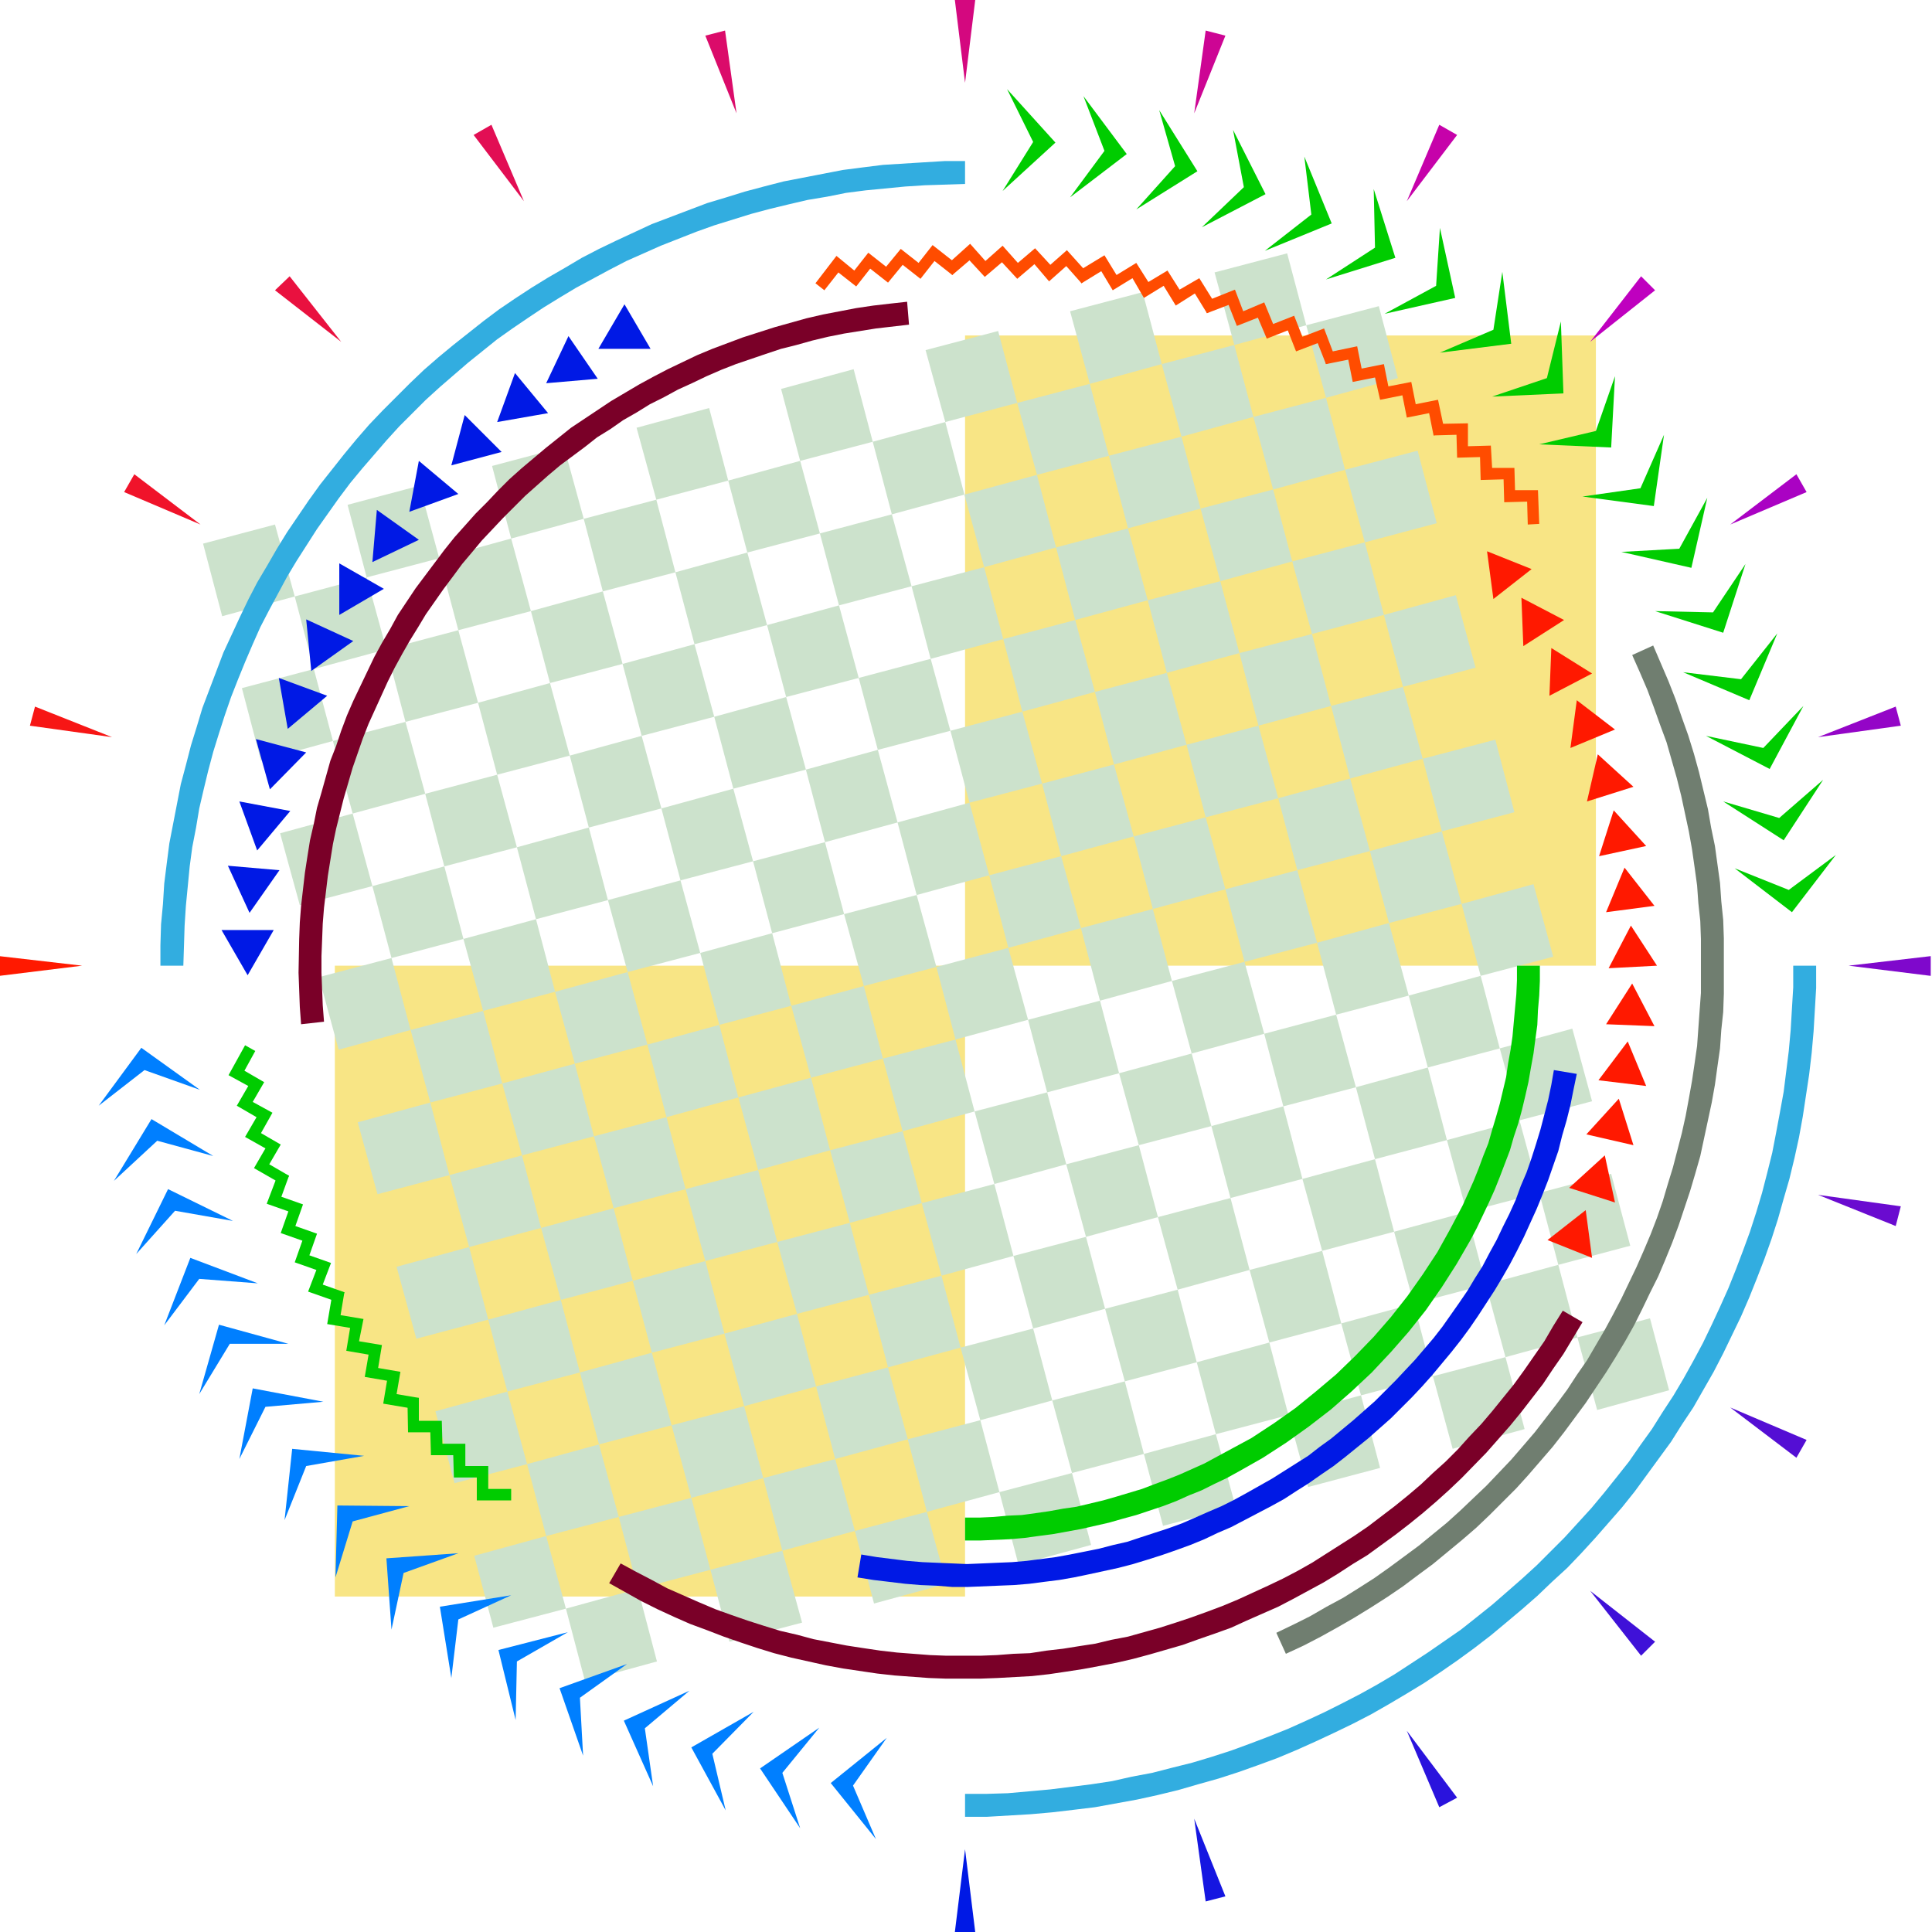
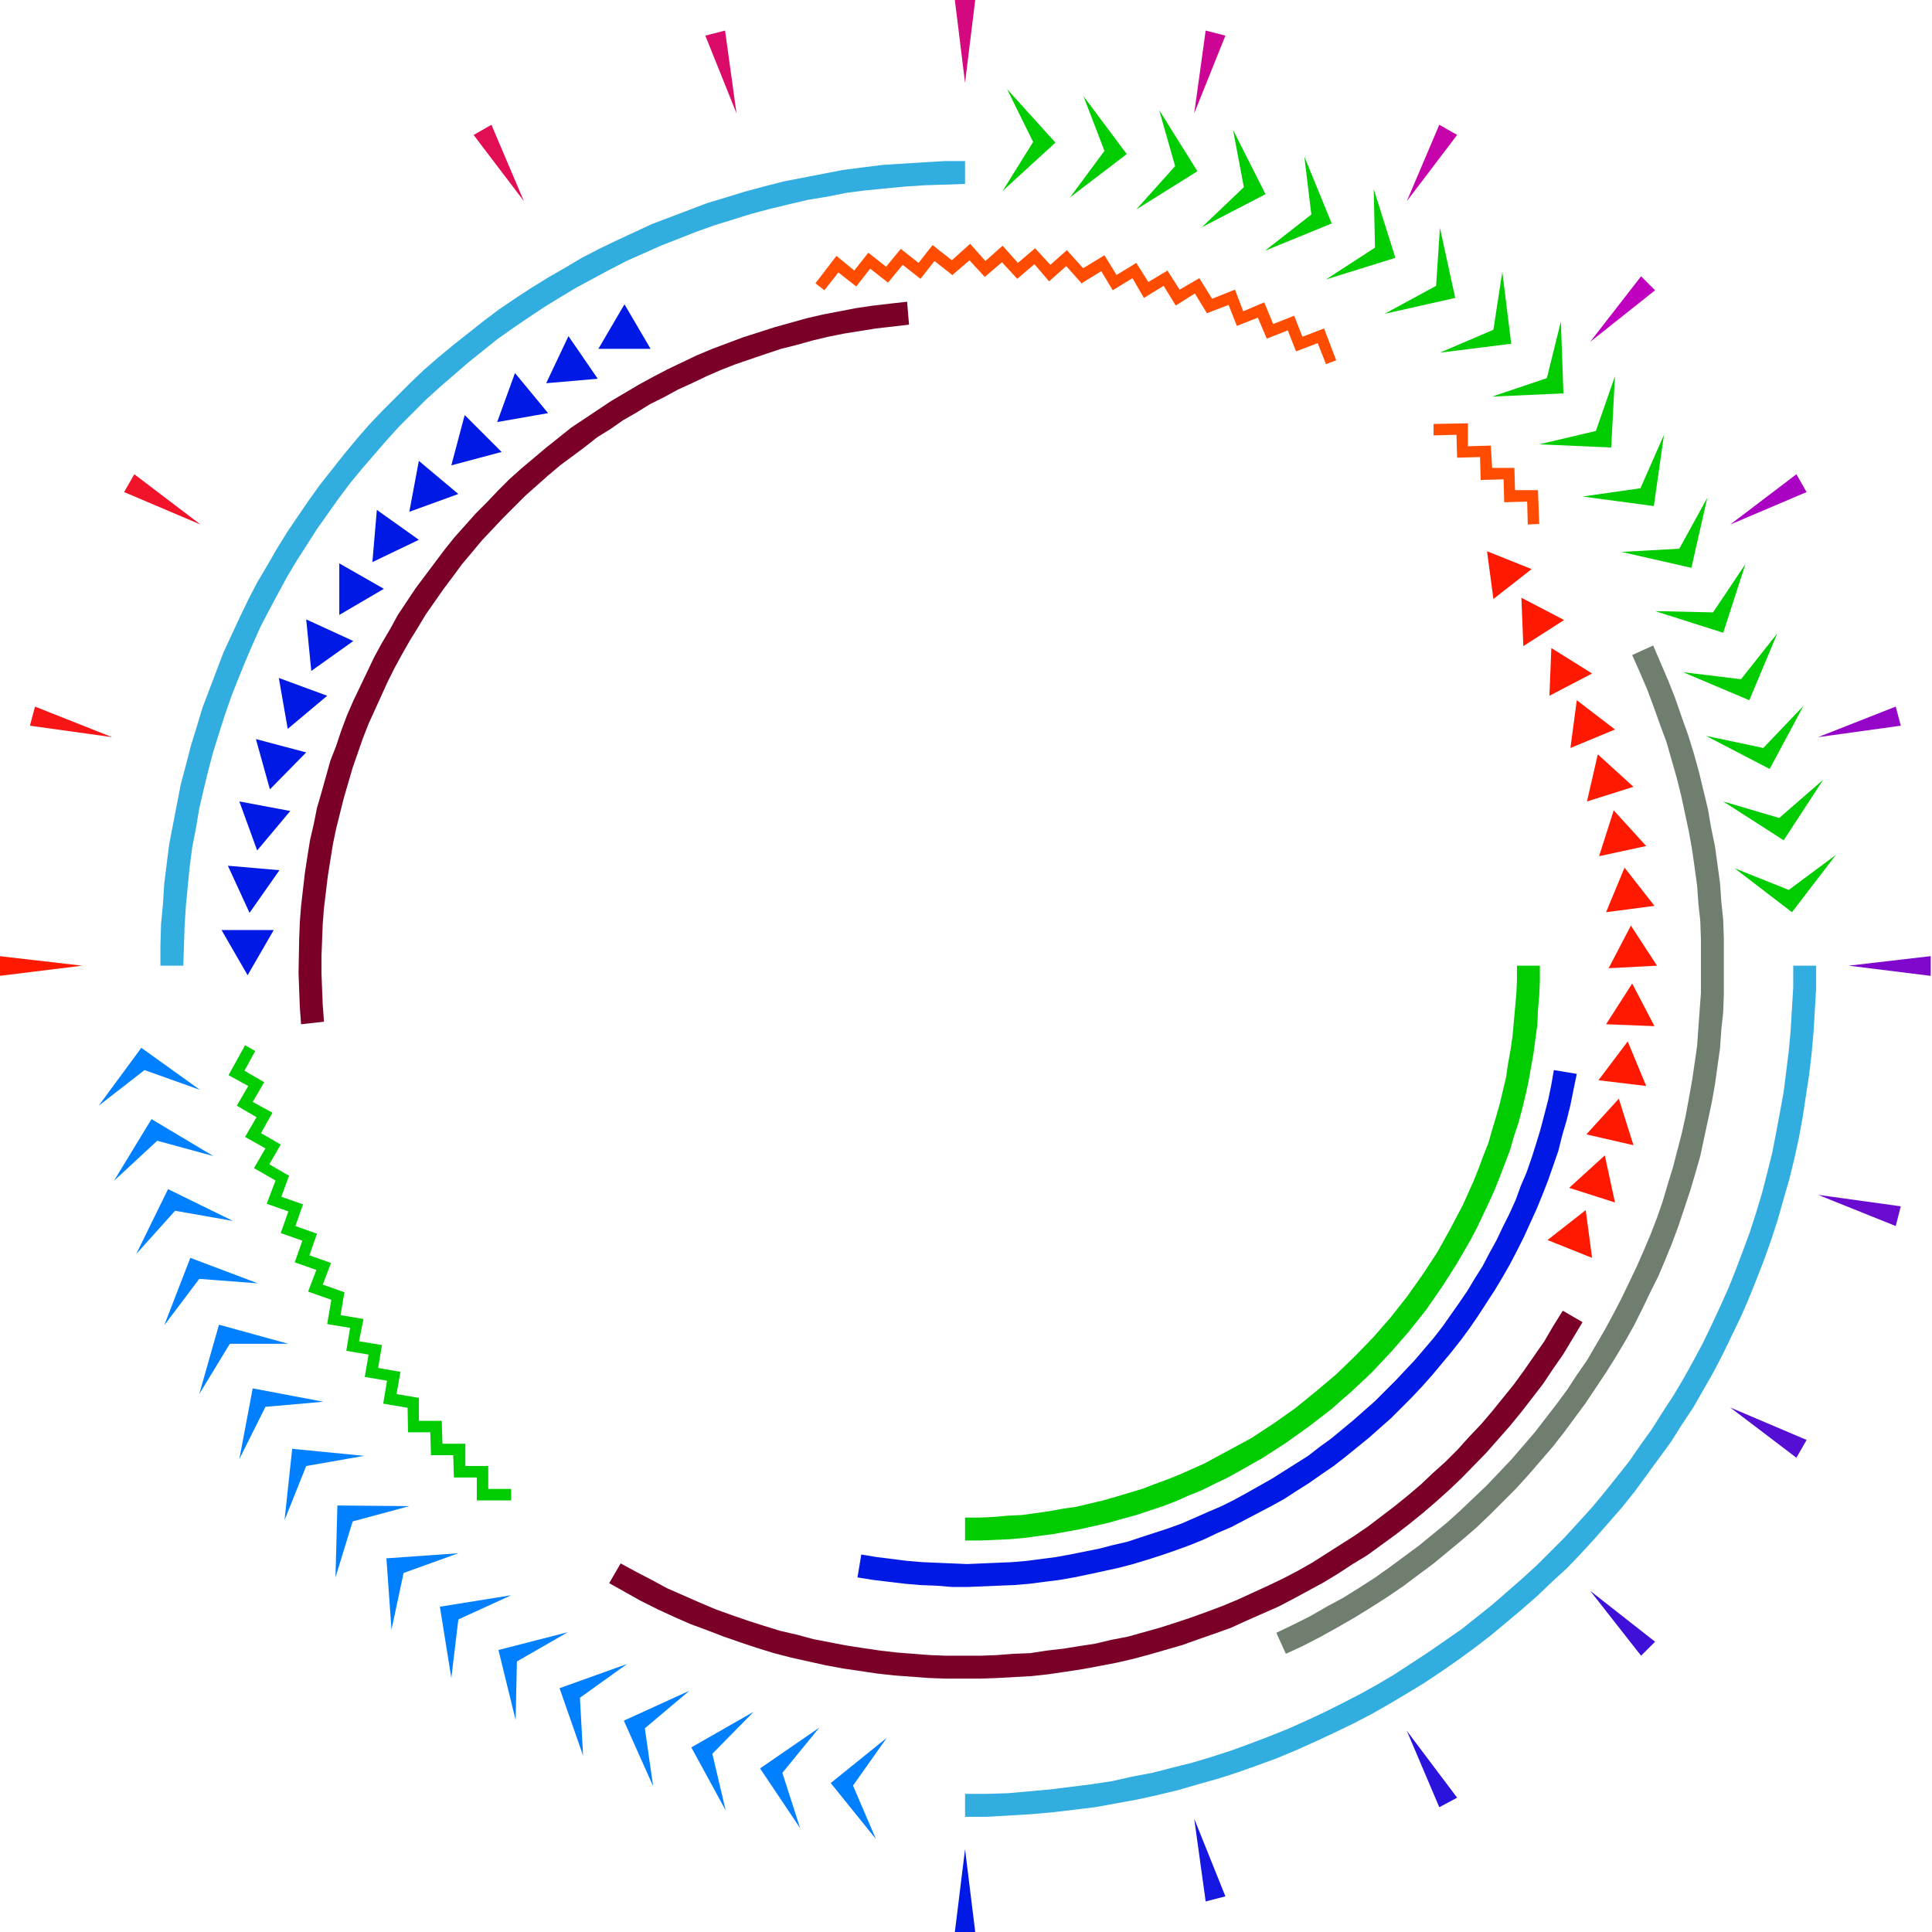
<svg xmlns="http://www.w3.org/2000/svg" fill-rule="evenodd" height="490.455" preserveAspectRatio="none" stroke-linecap="round" viewBox="0 0 3035 3035" width="490.455">
  <style>.pen1{stroke:none}.brush6{fill:#0019e5}.brush7{fill:#0c0}.brush8{fill:#ff4c00}.brush9{fill:#ff1900}</style>
-   <path class="pen1" d="M2507 1517V527h-991v990h991zm-991 991v-991H526v991h990z" style="fill:#f8e585" />
-   <path class="pen1" d="m463 937-31-113-113 30 30 114 114-31zm144 83-31-113-113 30 30 114 114-31zm83-143-31-114-113 30 30 114 114-30zm144 83-31-114-113 31 30 113 114-30zm-311 204-30-113-113 30 30 114 113-31zm145 83-31-113-114 30 31 114 114-31zm83-143-31-114-113 30 30 114 114-30zm144 83-31-114-113 31 30 113 114-30zm22-372-31-113-113 30 30 114 114-31zm144 84-30-114-114 30 30 114 114-30zm83-144-30-114-114 31 31 113 113-30zm144 83-31-114-113 31 30 113 114-30zm-310 205-31-114-113 31 30 113 114-30zm144 83-31-114-113 31 30 113 114-30zm83-144-31-114-113 31 30 113 114-30zm144 83-31-114-113 31 30 113 114-30zm22-371-30-114-114 31 30 113 114-30zm144 83-30-114-114 31 30 114 114-31zm83-144-30-113-114 30 31 113 113-30zm144 83-30-113-114 30 31 113 113-30zm-310 205-31-113-113 30 30 113 114-30zm144 83-30-113-114 30 30 114 114-31zm83-144-30-114-114 31 31 114 113-31zm144 83-31-113-113 30 30 114 114-31zm22-371-30-113-114 30 31 114 113-31zm144 83-30-113-114 30 31 114 113-31zm83-144-30-113-114 30 31 114 113-31zm144 83-30-113-114 30 31 114 113-31zm-310 205-30-113-114 30 30 114 114-31zm144 83-30-113-114 30 31 114 113-31zm83-144-30-113-114 30 31 114 113-31zm144 84-30-114-114 30 31 114 113-30zM585 1392l-31-114-114 31 31 113 114-30zm143 83-30-114-113 31 30 113 113-30zm84-144-31-114-113 30 30 114 114-30zm143 83-30-114-113 31 30 113 113-30zm-310 204-30-113-114 30 31 114 113-31zm144 84-30-114-114 30 31 114 113-30zm83-144-30-114-114 31 31 113 113-30zm145 83-31-114-114 31 31 113 114-30zm22-371-31-114-113 31 30 113 114-30zm144 83-31-114-113 31 30 113 114-30zm83-144-31-114-113 31 30 113 114-30zm144 83-31-114-113 31 30 114 114-31zm-310 205-31-114-114 31 31 113 114-30zm143 83-30-114-113 31 30 113 113-30zm83-144-30-113-113 30 30 113 113-30zm145 83-31-113-114 30 31 113 114-30zm22-371-31-113-113 30 30 113 114-30zm144 83-31-113-113 30 30 113 114-30zm83-144-31-113-113 30 30 114 114-31zm144 83-31-113-113 30 30 114 114-31zm-310 205-31-114-113 31 30 114 114-31zm144 83-31-113-113 30 30 114 114-31zm83-144-31-113-113 30 30 114 114-31zm144 83-31-113-113 30 30 114 114-31zm22-371-30-113-114 30 30 114 114-31zm144 83-30-113-114 30 30 114 114-31zm83-143-30-114-114 30 31 114 113-30zm144 83-31-114-113 31 30 113 114-30zm-310 205-31-114-113 30 30 114 114-30zm144 83-31-114-113 31 30 113 114-30zm83-145-31-113-113 30 30 114 114-31zm144 84-30-114-114 30 30 114 114-30zM706 1846l-30-114-114 31 31 113 113-30zm144 83-30-114-114 31 31 113 113-30zm83-144-30-114-114 31 31 113 113-30zm144 83-30-113-114 30 31 113 113-30zm-310 205-30-114-114 31 31 113 113-30zm144 83-30-114-114 31 30 113 114-30zm83-144-30-114-114 31 31 113 113-30zm144 83-30-114-114 31 30 113 114-30zm22-371-30-114-113 31 30 114 113-31zm144 83-30-114-114 31 31 114 113-31zm83-144-30-114-114 31 31 113 113-30zm144 83-30-113-114 30 31 114 113-31zm-310 205-30-113-114 30 31 113 113-30zm144 83-30-113-114 30 31 113 113-30zm83-144-30-113-114 30 31 114 113-31zm144 83-30-113-114 30 31 114 113-31zm23-371-31-113-113 30 30 114 114-31zm143 84-30-114-113 30 30 114 113-30zm83-145-30-113-113 30 30 114 113-31zm145 83-31-113-114 30 31 114 114-31zm-311 205-30-113-114 30 31 114 113-31zm144 83-30-113-114 30 31 114 113-31zm84-143-31-114-114 31 31 113 114-30zm143 83-30-114-113 31 30 113 113-30zm23-371-31-114-113 30 30 114 114-30zm144 83-31-114-113 31 30 113 114-30zm83-144-31-114-113 31 30 113 114-30zm144 83-31-114-113 31 30 113 114-30zm-310 205-31-114-113 30 30 114 114-30zm143 83-30-114-113 31 30 113 113-30zm83-144-30-114-113 31 30 113 113-30zm145 83-31-114-114 31 31 113 114-30zM828 2300l-31-114-113 31 30 113 114-30zm144 83-31-114-113 31 30 113 114-30zm83-144-31-114-113 31 30 113 114-30zm144 83-30-113-114 30 31 114 113-31zm-310 205-31-114-113 31 30 113 114-30zm143 83-30-114-113 31 30 114 113-31zm84-144-30-113-114 30 30 113 114-30zm144 83-31-113-113 30 30 113 114-30zm22-371-30-114-114 31 31 114 113-31zm144 83-31-113-113 30 30 114 114-31zm83-144-30-113-114 30 30 114 114-31zm144 83-30-113-114 30 31 114 113-31zm-310 205-31-113-113 30 30 114 114-31zm144 83-31-113-113 30 30 114 114-31zm83-144-30-113-114 30 30 114 114-31zm144 83-30-113-114 30 30 114 114-31zm22-371-30-113-114 30 31 114 113-31zm144 84-30-114-114 30 31 114 113-30zm83-145-30-113-114 30 31 114 113-31zm144 84-30-114-114 30 31 114 113-30zm-310 205-30-114-114 30 31 114 113-30zm144 83-31-114-113 31 30 113 114-30zm83-144-30-114-114 31 30 113 114-30zm144 83-30-114-114 31 31 113 113-30zm22-371-30-114-114 31 31 113 113-30zm144 83-30-114-114 31 31 113 113-30zm84-144-31-114-114 31 31 113 114-30zm143 83-30-113-113 30 30 113 113-30zm-310 205-30-114-114 31 31 113 113-30zm144 83-30-113-114 30 31 114 113-31zm83-144-30-114-114 31 31 114 113-31zm144 83-30-113-114 30 31 114 113-31z" style="fill:#cce2cc" />
  <path class="pen1" d="M2817 1517v34l-2 33-2 34-3 33-4 32-4 32-6 33-6 32-6 31-8 32-8 31-9 30-10 31-11 30-11 29-12 30-13 29-13 28-14 29-15 28-15 27-16 27-17 26-17 27-18 25-18 26-19 24-20 25-20 24-21 23-21 23-22 22-22 22-23 21-24 21-23 20-25 20-24 19-26 18-26 18-26 17-26 17-27 16-27 15-29 15-28 14-28 13-29 13-30 12-29 11-30 11-31 10-30 9-32 8-31 8-32 6-31 7-33 5-32 4-32 4-33 3-34 3-33 1h-34v36h35l34-2 34-2 34-3 34-4 33-4 33-6 33-6 32-7 33-8 31-9 32-9 31-10 31-11 30-11 31-13 29-13 30-14 29-14 29-15 28-16 27-16 28-17 27-18 26-18 26-19 26-20 24-20 25-21 24-21 23-22 24-22 22-23 22-24 21-24 21-24 20-25 19-26 19-26 19-26 17-27 18-27 16-28 16-28 15-29 14-29 14-29 13-30 12-30 12-31 11-31 10-31 9-32 9-31 8-33 7-32 6-33 5-33 5-33 4-34 3-34 2-34 2-34v-35h-36zm-2529 0 1-31 1-32 2-31 3-31 3-31 4-30 6-31 5-30 7-30 7-29 8-30 9-29 9-28 10-29 11-28 11-27 12-28 12-27 14-27 14-26 14-26 15-25 16-25 16-25 17-24 17-24 18-24 19-23 19-22 19-22 20-22 21-21 21-21 22-20 22-19 22-19 46-37 24-17 25-17 24-16 26-16 25-15 26-14 26-14 27-14 27-12 27-12 28-11 28-11 28-10 29-9 29-9 30-8 29-7 30-7 30-5 30-6 31-4 31-3 31-3 31-2 32-1 31-1v-36h-32l-33 2-32 2-32 2-32 4-31 4-31 6-31 6-31 6-31 8-30 8-29 9-30 9-29 11-29 11-29 11-28 13-28 13-27 13-27 14-27 16-26 15-26 16-26 17-25 17-24 18-24 19-24 19-23 19-23 20-22 21-22 22-21 21-21 22-20 23-19 23-19 24-19 24-18 25-17 25-17 25-16 26-15 26-16 27-14 27-13 27-13 28-13 28-11 29-11 29-11 29-9 30-9 29-8 31-8 30-6 31-6 31-6 31-4 31-4 32-2 32-3 32-1 33v32h36z" style="fill:#32ade0" />
  <path class="pen1" style="fill:#707e70" d="m2564 1029 12 27 12 28 10 27 10 28 10 27 8 28 8 28 7 28 6 28 6 28 5 28 4 28 4 29 2 28 3 28 1 28v85l-2 27-2 28-2 28-4 28-4 27-5 28-5 27-6 27-7 27-7 27-8 26-8 27-9 26-10 26-11 26-11 25-12 25-12 25-13 25-13 24-14 24-14 24-16 23-15 23-17 23-17 22-17 22-18 21-19 22-19 20-20 21-20 19-21 20-21 19-22 18-22 18-46 34-24 17-25 16-24 15-26 14-26 15-26 13-27 13 15 33 28-13 27-14 27-15 26-15 26-16 25-16 25-17 24-18 23-17 23-19 23-19 22-19 21-20 21-21 21-21 19-21 19-22 19-22 18-23 17-23 17-23 16-24 16-24 15-24 15-25 14-25 13-26 12-25 13-26 11-26 11-27 10-27 9-27 9-27 8-27 8-28 6-28 6-28 6-28 5-28 4-29 4-28 2-29 3-28 1-29v-87l-1-29-3-29-2-29-4-29-4-29-6-29-5-29-7-29-7-29-8-29-9-29-10-28-10-29-11-28-12-28-12-28-33 15z" />
  <path class="pen1" d="m2455 2059-15 24-14 24-16 23-16 23-16 22-17 21-17 21-17 20-19 20-18 20-19 19-20 18-19 18-20 17-21 17-21 16-21 16-22 15-22 14-22 14-22 14-23 13-23 12-23 11-24 11-24 11-24 10-24 9-25 9-24 8-25 8-25 7-25 7-26 5-25 6-26 4-25 4-26 3-26 4-26 1-26 2-26 1h-53l-26-1-26-2-26-2-26-3-27-4-26-4-26-5-26-5-26-7-26-6-26-8-25-8-26-9-25-9-26-11-25-11-25-11-24-13-25-13-24-13-18 31 25 14 25 14 26 13 26 12 25 11 27 10 26 10 26 9 27 9 26 8 27 7 27 6 27 6 27 5 27 4 27 4 27 3 27 2 27 2 27 1h54l27-1 54-3 27-3 27-4 26-4 27-5 26-5 26-6 26-7 52-15 25-9 26-9 25-9 24-11 25-11 25-11 23-12 24-13 24-13 23-14 23-15 23-14 22-16 22-16 22-17 21-17 21-18 20-18 20-19 39-40 37-42 18-22 17-22 17-22 16-24 16-23 15-25 15-25-31-18zM509 1605l-2-26-1-25-1-26v-26l1-25 1-26 2-25 3-25 3-25 4-25 4-25 5-24 6-24 6-24 7-24 7-24 8-23 8-23 9-23 10-22 10-22 10-22 11-22 12-22 12-21 13-21 12-20 14-20 14-20 15-20 14-19 16-19 15-18 17-18 16-17 18-18 17-17 18-16 18-16 19-16 39-29 19-15 21-13 20-14 21-12 21-13 22-11 22-12 22-10 23-11 23-10 23-9 47-16 24-8 24-6 25-7 25-6 25-5 25-4 25-4 26-3 26-3-3-36-27 3-26 3-27 4-26 5-26 5-26 6-25 7-25 7-25 8-25 8-24 9-24 9-24 10-23 11-23 11-23 12-22 12-22 13-22 13-21 14-21 14-21 14-20 16-20 16-19 16-19 16-19 17-18 18-17 18-18 18-16 18-17 19-16 20-15 20-15 20-15 20-14 21-14 21-12 22-13 22-12 22-11 23-11 23-11 23-10 23-9 24-8 24-9 23-14 50-7 24-5 25-6 26-4 25-4 26-3 26-3 26-2 26-1 26-1 53 1 27 1 27 2 27 36-4z" style="fill:#7a0028" />
  <path class="pen1 brush6" d="m2441 1681-4 23-5 24-6 23-6 23-7 23-7 22-8 23-9 21-8 22-10 22-10 20-10 21-11 20-11 21-12 19-12 20-13 19-26 37-14 18-29 34-31 33-32 32-34 30-35 29-18 13-18 14-19 12-38 24-39 22-20 11-20 10-21 9-41 18-22 8-43 14-21 7-22 5-23 6-45 9-22 4-23 3-23 3-23 2-24 1-23 1-24 1-23-1-24-1-23-1-24-2-24-3-24-3-24-4-6 36 25 4 25 3 25 3 24 2 25 1 25 2h24l24-1 24-1 25-1 24-2 23-3 24-3 23-4 24-5 23-5 23-5 23-6 23-7 22-7 23-8 22-8 22-9 21-10 21-9 21-11 21-11 21-11 20-11 20-13 19-12 20-14 19-13 18-14 37-30 35-31 16-16 17-17 16-17 16-18 15-18 15-18 15-19 14-19 13-19 13-20 13-20 12-20 12-21 11-21 11-22 10-22 10-22 9-22 9-23 8-23 8-23 6-24 7-24 6-24 5-25 5-24-36-6z" />
  <path class="pen1 brush7" d="M2383 1517v23l-1 22-2 22-2 22-2 22-3 21-4 22-3 21-10 42-6 21-6 20-6 21-8 20-7 19-8 20-17 38-20 38-20 36-23 35-24 34-26 33-27 31-29 30-30 29-32 27-32 26-34 24-35 23-37 20-37 20-38 17-20 8-19 7-21 8-20 6-20 6-21 6-42 10-21 3-22 4-21 3-22 3-22 1-22 2-22 1h-23v36h24l23-1 23-1 23-2 22-3 23-3 22-4 22-4 22-5 22-5 21-6 22-6 21-7 21-7 21-8 20-9 20-8 20-10 19-9 20-11 37-21 37-24 35-25 35-27 32-28 32-30 30-32 28-32 27-34 25-36 23-36 22-38 10-19 19-40 9-20 8-20 8-21 8-21 6-21 7-21 6-22 5-21 5-22 4-23 4-22 3-23 3-22 1-23 2-23 1-23v-24h-36z" />
  <path class="pen1 brush8" d="m1507 418-42-33-22 28-28-22-23 28-28-22-22 28-28-23-33 43 14 11 22-28 28 22 22-28 28 22 23-28 28 22 22-28 28 22 11-14z" />
  <path class="pen1 brush8" d="m1712 433-36-40-26 23-24-26-27 23-24-27-27 24-24-27-40 36 12 13 27-23 24 26 27-23 24 26 27-23 23 27 27-24 24 27 13-12z" />
  <path class="pen1 brush8" d="m1912 482-28-45-31 18-19-30-30 18-19-30-31 19-19-31-46 28 10 16 31-19 18 30 31-19 18 31 31-19 19 31 30-19 19 31 16-10z" />
  <path class="pen1 brush8" d="m2099 566-19-50-34 13-13-33-33 13-14-34-33 14-13-34-50 20 6 17 34-13 13 33 33-13 14 33 33-13 13 33 34-13 13 33 16-6z" />
-   <path class="pen1 brush8" d="m2270 680-11-52-35 7-7-35-36 7-7-35-35 7-7-35-53 11 4 17 35-7 7 35 35-7 8 35 35-7 7 35 35-7 7 35 18-4z" />
  <path class="pen1 brush8" d="m2418 823-2-53h-36l-1-35h-35l-2-35-36 1v-36l-54 1v18l36-1 1 36 36-1 1 36 36-1 1 36 36-1 1 36 18-1z" />
  <path class="pen1 brush7" d="m640 2196 1 54h35l1 36h35l1 35h36v36h54v-18h-36v-36h-36v-35h-36l-1-36h-36v-36h-18z" />
  <path class="pen1 brush7" d="m523 2027-9 53 36 6-6 36 35 6-6 35 35 6-6 36 53 9 3-18-35-6 6-35-35-6 6-36-36-6 7-35-36-6 6-36-18-3z" />
  <path class="pen1 brush7" d="m438 1841-19 50 34 12-12 34 34 12-12 34 34 12-13 34 51 18 6-17-34-12 13-34-34-12 12-34-34-12 12-34-34-12 12-33-16-6z" />
  <path class="pen1 brush7" d="m385 1642-26 47 31 17-18 31 31 18-18 31 32 18-18 31 47 27 8-15-31-18 18-31-31-18 18-32-31-17 18-31-31-18 17-31-16-9z" />
  <path class="pen1 brush6" d="m389 1532 41-71h-82l41 71zm3-98 47-67-81-7 34 74zm12-98 52-62-80-15 28 77zm20-96 57-58-79-21 22 79zm28-95 62-52-76-28 14 80zm37-91 66-47-74-34 8 81zm44-88 70-41-70-40v81zm52-83 73-35-66-47-7 82zm58-79 77-28-62-52-15 80zm66-73 79-21-58-58-21 79zm72-68 80-14-52-63-28 77zm77-61 81-7-46-67-35 74zm82-54h82l-41-70-41 70z" />
  <path class="pen1 brush9" d="m2336 866 10 75 60-47-70-28zm54 73 3 76 64-41-67-35zm47 79-3 75 67-35-64-40zm40 82-10 75 70-29-60-46zm33 85-17 74 73-23-56-51zm25 88-23 72 74-16-51-56zm17 90-29 70 76-10-47-60zm10 91-35 67 76-4-41-63zm2 91-41 64 76 3-35-67zm-7 91-46 61 75 9-29-70zm-14 90-51 56 74 17-23-73zm-22 89-56 51 72 23-16-74zm-30 86-60 47 70 28-10-75z" />
  <path class="pen1" d="m634 2471 86-31-113 8 8 112 19-89zm-80-81 89-24-113-1-3 113 27-88zm-73-87 91-16-113-11-12 112 34-85zm-64-93 91-8-111-21-21 111 41-82zm-56-99h92l-109-30-31 109 48-79zm-48-102 92 7-106-40-41 106 55-73zm-38-107 91 16-102-50-50 102 61-68zm-28-110 88 24-97-58-59 97 68-63zm-20-111 87 31-92-66-67 91 72-56zm1113 1124 53-75-88 71 71 88-36-84zm-111-20 58-71-93 64 63 94-28-87zm-110-30 65-66-98 56 54 99-21-89zm-106-40 70-59-103 47 46 103-13-91zm-102-48 74-53-106 38 37 106-5-91zm-99-57 80-46-109 28 27 110 2-92zm-92-66 83-38-112 18 18 112 11-92z" style="fill:#007fff" />
  <path class="pen1 brush7" d="m1623 223-48 77 83-76-76-84 41 83zm112 14-54 73 89-68-68-91 33 86zm111 24-61 68 96-60-60-96 25 88zm108 33-66 63 100-52-51-101 17 90zm106 43-73 57 105-43-43-105 11 91zm100 52-77 50 109-34-34-108 2 92zm96 60-81 44 111-25-24-110-6 91zm90 69-84 36 112-14-14-113-14 91zm84 76-86 29 112-5-4-113-22 89zm77 83-89 21 113 5 6-112-30 86zm70 90-91 13 112 15 16-112-37 84zm61 95-91 5 110 25 25-110-44 80zm53 100-91-2 107 34 35-108-51 76zm44 105-91-11 104 44 44-105-57 72zm35 108-90-19 100 52 53-99-63 66zm25 110-88-26 95 61 62-95-69 60zm15 113-85-34 90 69 69-90-74 55z" />
  <path class="pen1 brush6" d="m1532 3035-16-130-16 130h32z" />
  <path class="pen1" style="fill:#1516e1" d="m1925 2979-49-122 18 130 31-8z" />
  <path class="pen1" style="fill:#2a13dd" d="m2289 2824-79-105 51 120 28-15z" />
  <path class="pen1" style="fill:#3f11d8" d="m2600 2579-102-80 80 102 22-22z" />
  <path class="pen1" style="fill:#540ed4" d="m2838 2262-120-51 104 79 16-28z" />
  <path class="pen1" style="fill:#6a0bd0" d="m2986 1895-130-18 122 49 8-31z" />
  <path class="pen1" style="fill:#7f08cc" d="m3033 1502-129 15 129 16v-31z" />
  <path class="pen1" style="fill:#9405c7" d="m2978 1110-122 48 130-18-8-30z" />
  <path class="pen1" style="fill:#aa02c3" d="m2822 745-104 79 120-51-16-28z" />
  <path class="pen1" style="fill:#bf00bf" d="m2578 434-80 103 102-81-22-22z" />
  <path class="pen1" style="fill:#c602aa" d="m2261 196-51 120 79-104-28-16z" />
  <path class="pen1" style="fill:#cd0594" d="m1894 48-18 130 49-122-31-8z" />
  <path class="pen1" style="fill:#d4087f" d="m1500 0 16 130 16-130h-32z" />
  <path class="pen1" style="fill:#db0b6a" d="m1108 56 49 122-18-130-31 8z" />
  <path class="pen1" style="fill:#e20e54" d="m744 212 79 104-51-120-28 16z" />
-   <path class="pen1" style="fill:#e9113f" d="m432 456 104 81-81-103-23 22z" />
  <path class="pen1" style="fill:#f0132a" d="m195 773 120 51-104-79-16 28z" />
  <path class="pen1" style="fill:#f71615" d="m47 1140 129 18-121-48-8 30z" />
  <path class="pen1 brush9" d="m-1 1533 130-16-130-15v31z" />
</svg>